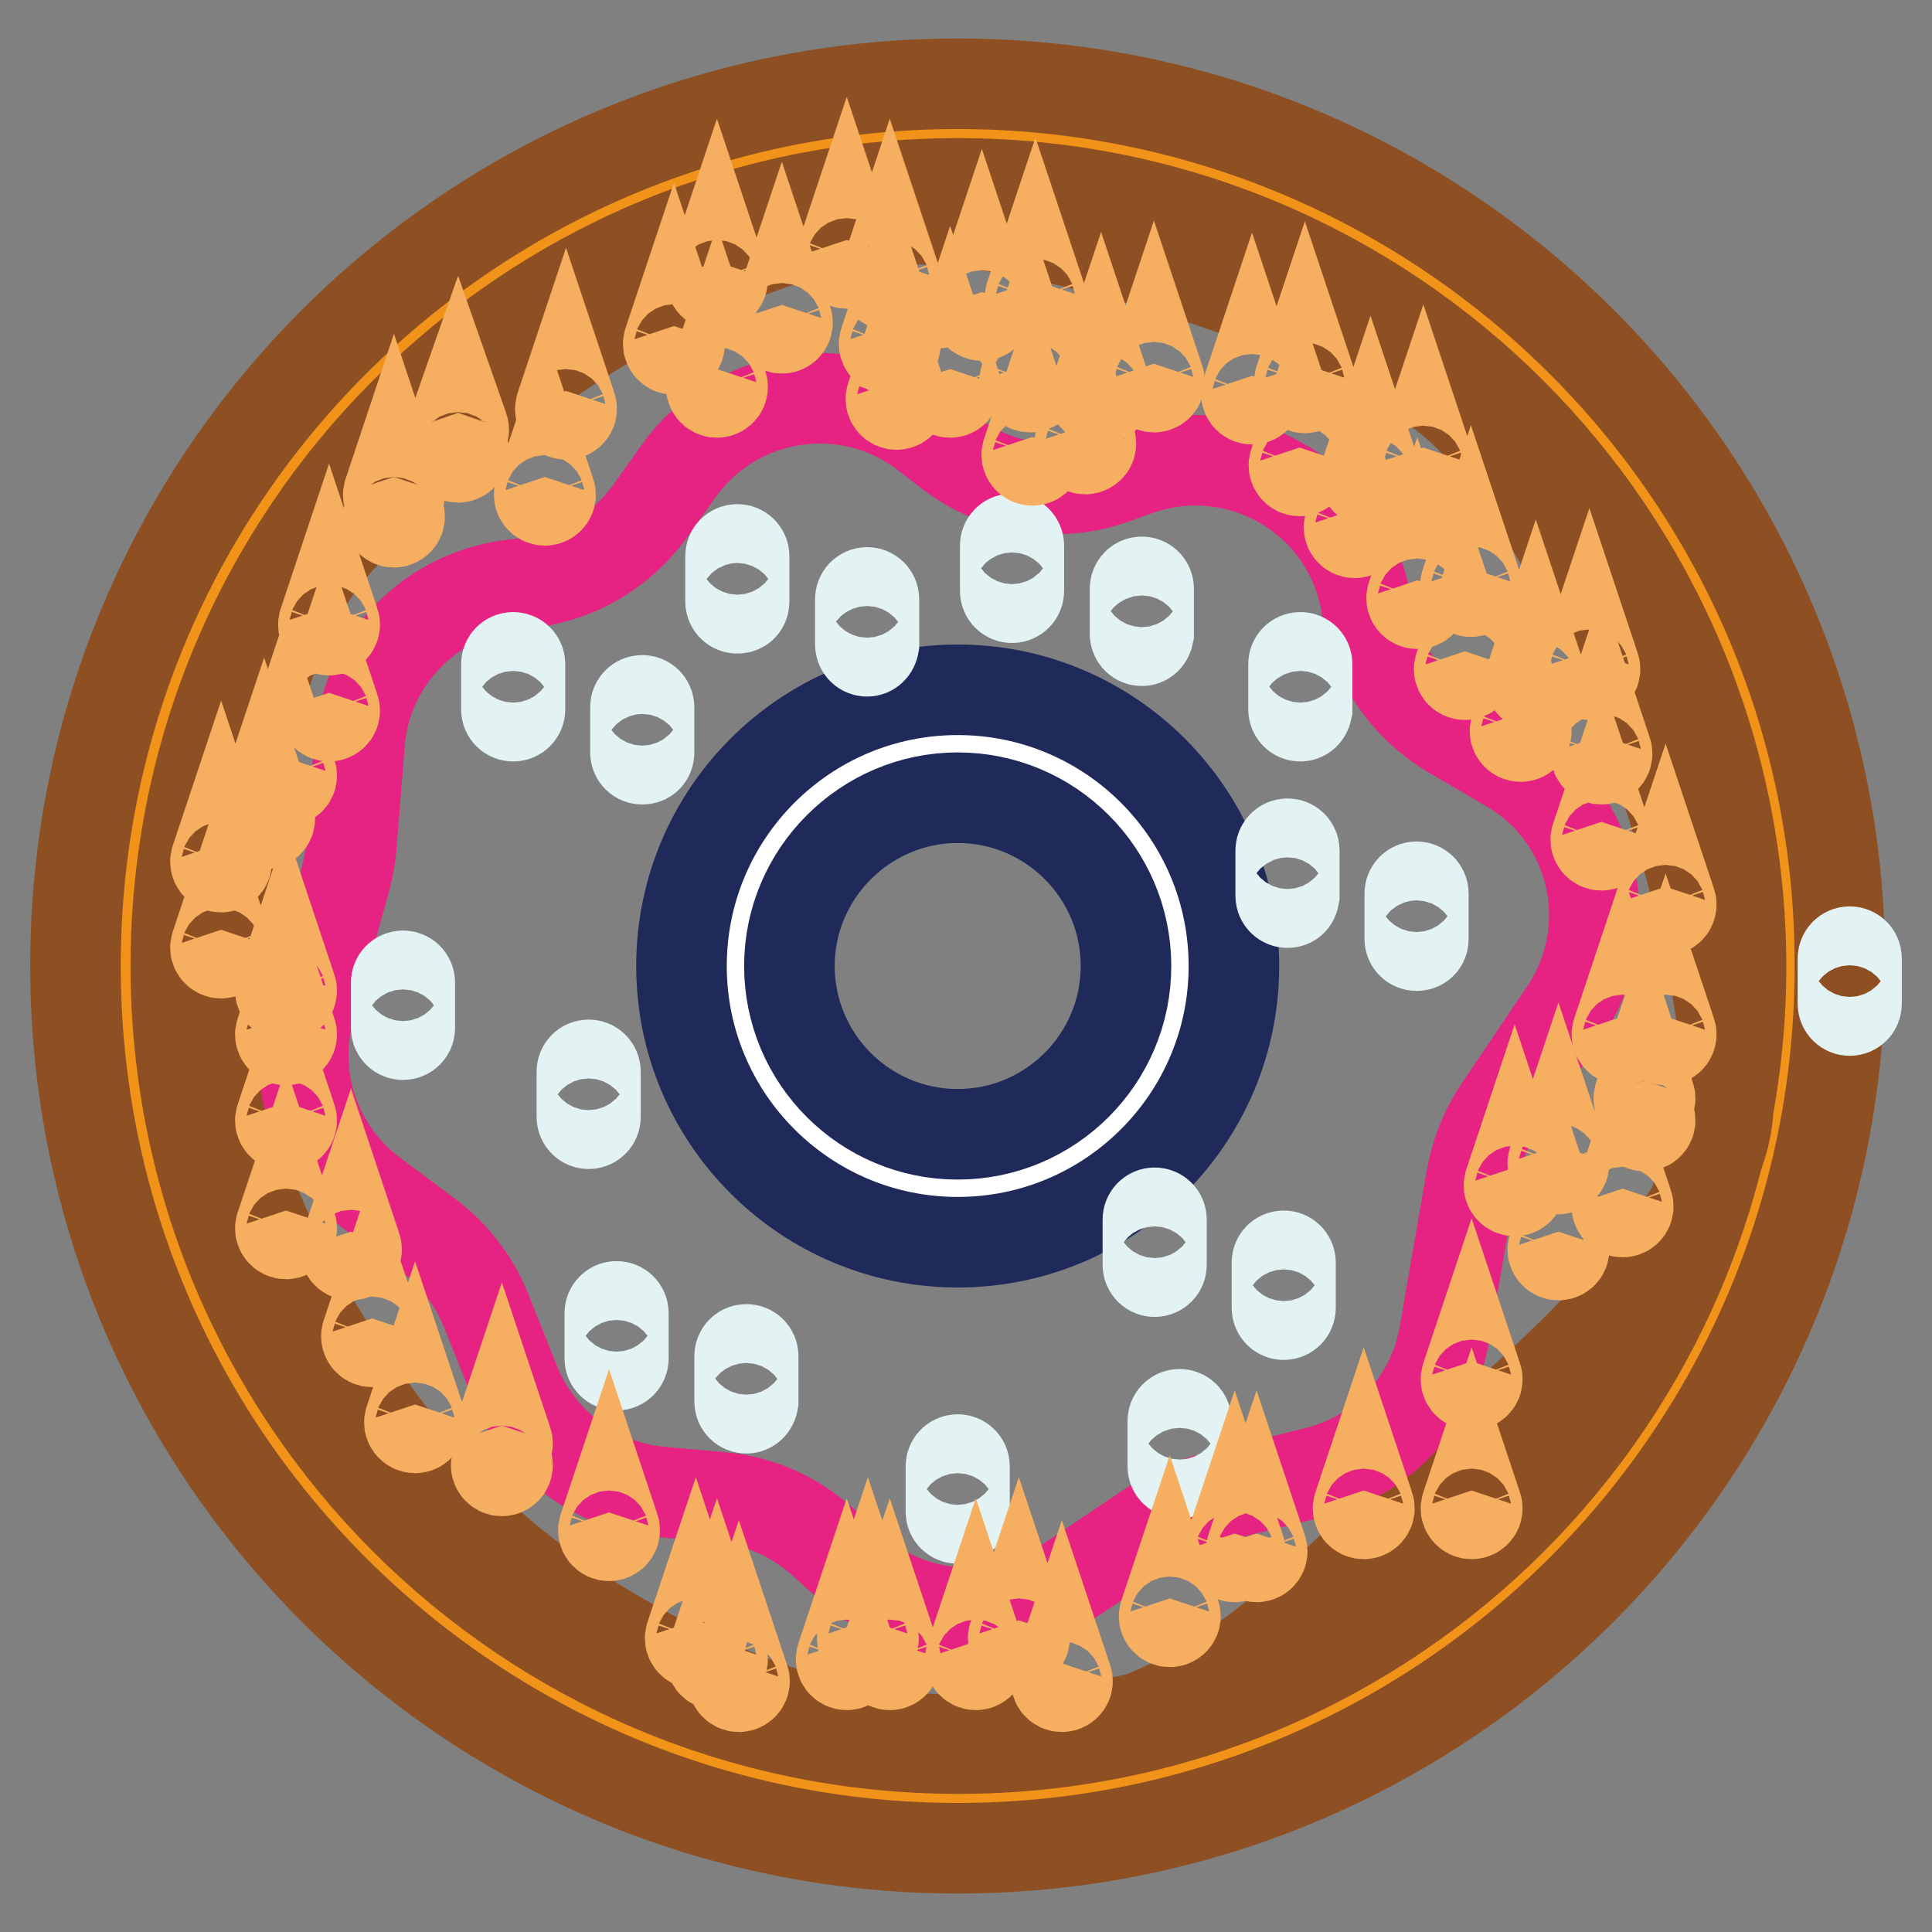
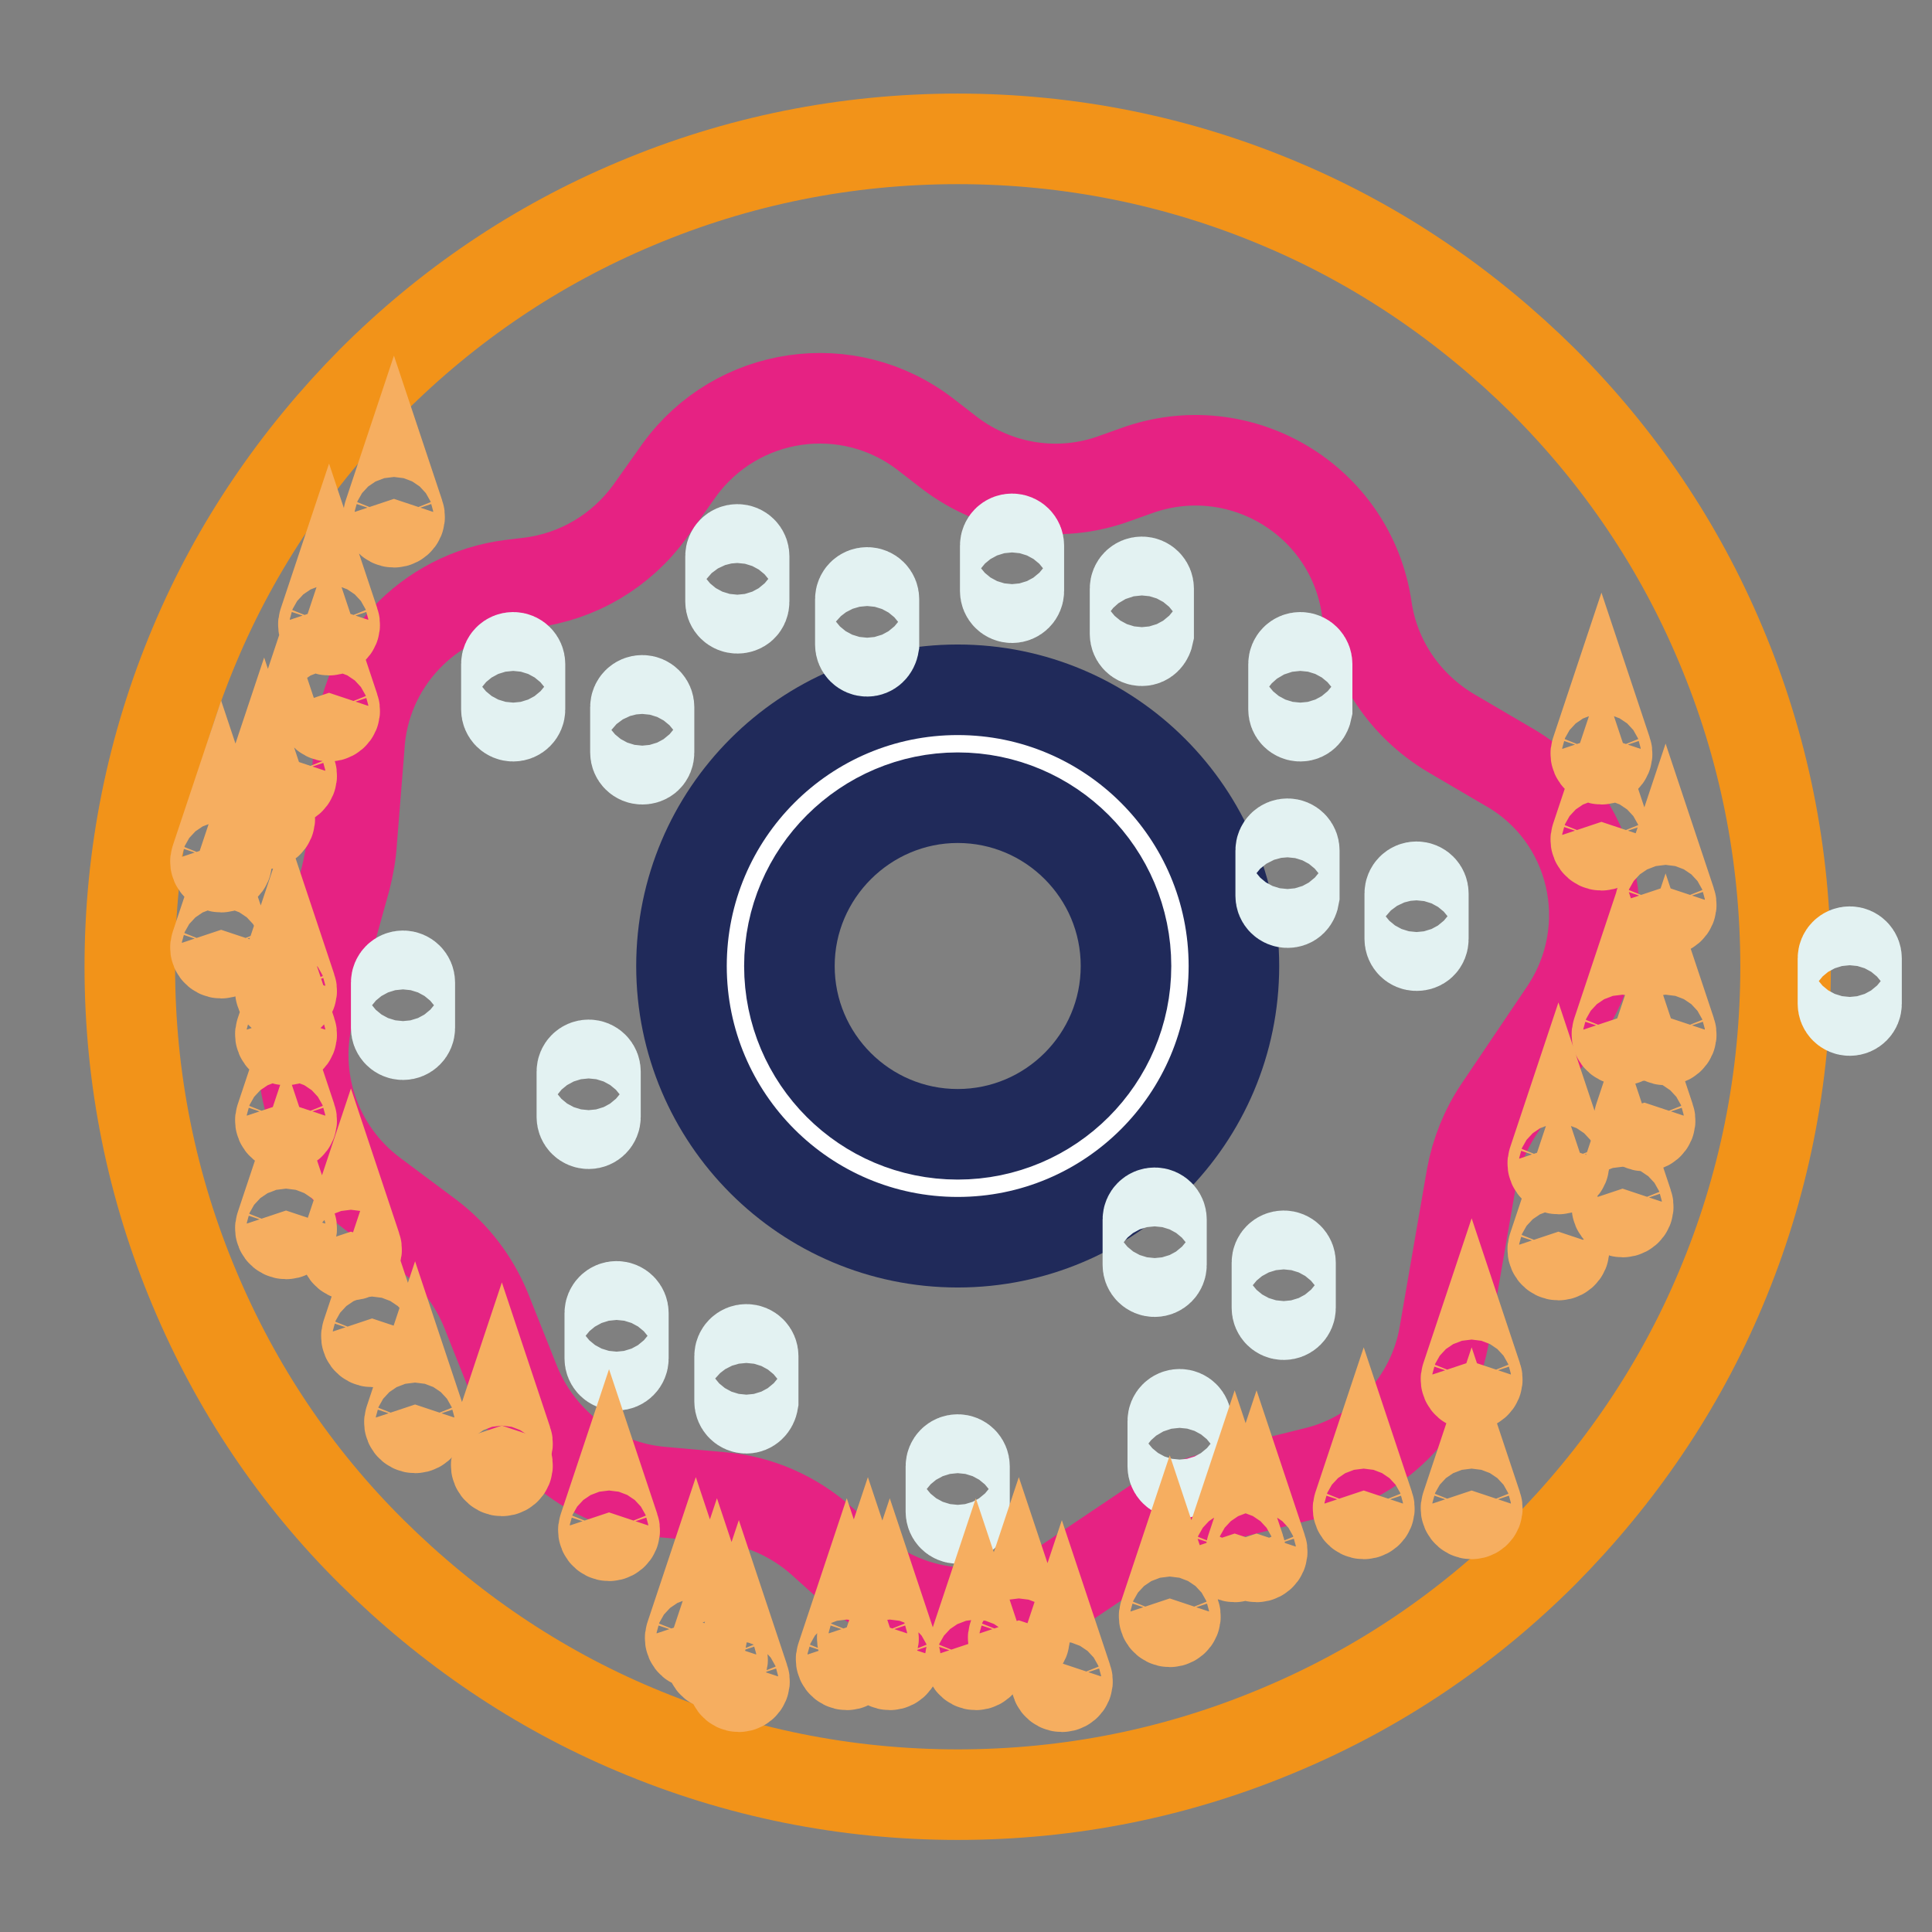
<svg xmlns="http://www.w3.org/2000/svg" version="1.1" x="0px" y="0px" viewBox="0 0 256 256" enable-background="new 0 0 256 256" xml:space="preserve">
  <rect x="0" y="0" width="256" height="256" fill="#808080" stroke="none" />
  <g>
    <path stroke-width="12" fill-opacity="0" stroke="#f29319" d="M126.9,237.8c-14.8,0-29.2-2.9-42.7-8.6c-13.1-5.5-24.8-13.5-34.9-23.5s-18-21.8-23.5-34.9 c-5.7-13.5-8.6-27.9-8.6-42.7c0-14.8,2.9-29.2,8.6-42.7c5.5-13.1,13.5-24.8,23.5-34.9c10.1-10.1,21.8-18,34.9-23.5 c13.5-5.7,27.9-8.6,42.7-8.6s29.2,2.9,42.7,8.6c13.1,5.5,24.8,13.5,34.9,23.5c10.1,10.1,18,21.8,23.5,34.9 c5.7,13.5,8.6,27.9,8.6,42.7c0,14.8-2.9,29.2-8.6,42.7c-5.5,13.1-13.5,24.8-23.5,34.9c-10.1,10.1-21.8,18-34.9,23.5 C156.1,234.9,141.8,237.8,126.9,237.8L126.9,237.8z" />
-     <path stroke-width="12" fill-opacity="0" stroke="#8e5023" d="M126.9,25.3c13.9,0,27.3,2.7,39.9,8.1c12.2,5.2,23.2,12.6,32.6,22c9.4,9.4,16.8,20.4,22,32.6 c5.3,12.7,8.1,26.1,8.1,39.9s-2.7,27.3-8.1,39.9c-5.2,12.2-12.6,23.2-22,32.6c-9.4,9.4-20.4,16.8-32.6,22 c-12.7,5.3-26.1,8.1-39.9,8.1c-13.9,0-27.3-2.7-39.9-8.1c-12.2-5.2-23.2-12.6-32.6-22c-9.4-9.4-16.8-20.4-22-32.6 c-5.3-12.7-8.1-26.1-8.1-39.9S27,100.7,32.4,88c5.2-12.2,12.6-23.2,22-32.6c9.4-9.4,20.4-16.8,32.6-22 C99.6,28.1,113.1,25.3,126.9,25.3 M126.9,11.1C62.3,11.1,10,63.4,10,128c0,64.6,52.4,116.9,116.9,116.9 c64.6,0,116.9-52.4,116.9-116.9C243.9,63.4,191.5,11.1,126.9,11.1z" />
-     <path stroke-width="12" fill-opacity="0" stroke="#8e5023" d="M126.9,24.3C69.7,24.3,23.3,70.7,23.3,128c0,57.3,46.4,103.7,103.7,103.7c57.3,0,103.7-46.4,103.7-103.7 C230.6,70.7,184.2,24.3,126.9,24.3z M129.8,231.6c-25,0-56.2-16.1-71.5-33.5c-12.8-14.7-29.1-39-29.1-60c0-20.5,2.3-50.7,14.5-65.1 c15.3-18.1,51-44,76.5-44c19.7,0,57.6,12.4,71.8,23.8c19,15.3,37,67.2,37,93.5c0,13.1-17.7,30.7-27.9,39.8 C178.3,206.7,162.7,231.6,129.8,231.6z" />
    <path stroke-width="12" fill-opacity="0" stroke="#e62283" d="M207.3,134.1l-8.7,12.9c-1.8,2.7-3,5.7-3.6,8.9l-3.6,20.8c-1.5,9-8.3,16.3-17.2,18.4l-13.7,3.4 c-2.6,0.7-5.1,1.7-7.4,3.3l-11.9,8c-8.7,5.9-20.4,5.1-28.3-2l-4-3.6c-3.7-3.3-8.4-5.4-13.4-5.8l-7.8-0.7 c-8.6-0.7-16.1-6.3-19.4-14.3l-3.9-9.8c-1.6-3.9-4.2-7.3-7.5-9.8l-7.5-5.6c-7.6-5.7-10.9-15.4-8.4-24.5l4.8-17.3 c0.4-1.6,0.7-3.2,0.8-4.9L47.6,99c0.6-11.1,9.1-20.1,20.1-21.5l2.5-0.3c6.4-0.8,12.1-4.2,15.9-9.4l3.9-5.5 c7.6-10.5,22.4-12.7,32.7-4.7l3.1,2.4c6.3,4.8,14.5,6.1,21.9,3.4l2.8-1c13.7-5,28.5,3.8,30.6,18.2c1,6.9,5.1,12.9,11.1,16.5 l7.5,4.4C211.3,108,214.8,123,207.3,134.1z" />
    <path stroke-width="12" fill-opacity="0" stroke="#ffffff" d="M126.9,157.4c-16.2,0-29.4-13.2-29.4-29.4s13.2-29.4,29.4-29.4c16.2,0,29.4,13.2,29.4,29.4 C156.4,144.2,143.2,157.4,126.9,157.4z" />
    <path stroke-width="12" fill-opacity="0" stroke="#202a5a" d="M126.9,105.7c12.3,0,22.3,10,22.3,22.3s-10,22.3-22.3,22.3s-22.3-10-22.3-22.3S114.7,105.7,126.9,105.7  M126.9,91.4c-20.2,0-36.6,16.4-36.6,36.6c0,20.2,16.4,36.6,36.6,36.6c20.2,0,36.6-16.4,36.6-36.6 C163.5,107.8,147.1,91.4,126.9,91.4z" />
    <path stroke-width="12" fill-opacity="0" stroke="#e3f2f2" d="M172.3,94.9c-0.5,0-0.9-0.4-0.9-0.9v-6c0-0.5,0.4-0.9,0.9-0.9c0.5,0,0.9,0.4,0.9,0.9v6 C173.1,94.5,172.8,94.9,172.3,94.9z M97.7,80.6c-0.5,0-0.9-0.4-0.9-0.9v-6c0-0.5,0.4-0.9,0.9-0.9s0.9,0.4,0.9,0.9v6 C98.6,80.3,98.2,80.6,97.7,80.6z M114.9,86.3c-0.5,0-0.9-0.4-0.9-0.9v-6c0-0.5,0.4-0.9,0.9-0.9c0.5,0,0.9,0.4,0.9,0.9v6 C115.7,86,115.3,86.3,114.9,86.3z M134.1,79.2c-0.5,0-0.9-0.4-0.9-0.9v-6c0-0.5,0.4-0.9,0.9-0.9c0.5,0,0.9,0.4,0.9,0.9v6 C135,78.8,134.6,79.2,134.1,79.2z M151.3,84.9c-0.5,0-0.9-0.4-0.9-0.9v-6c0-0.5,0.4-0.9,0.9-0.9c0.5,0,0.9,0.4,0.9,0.9v6 C152.1,84.5,151.8,84.9,151.3,84.9z M156.3,195.2c-0.5,0-0.9-0.4-0.9-0.9v-6c0-0.5,0.4-0.9,0.9-0.9c0.5,0,0.9,0.4,0.9,0.9v6 C157.1,194.8,156.8,195.2,156.3,195.2z M126.9,201.2c-0.5,0-0.9-0.4-0.9-0.9v-6c0-0.5,0.4-0.9,0.9-0.9s0.9,0.4,0.9,0.9v6 C127.8,200.8,127.4,201.2,126.9,201.2z M81.7,180.9c-0.5,0-0.9-0.4-0.9-0.9v-6c0-0.5,0.4-0.9,0.9-0.9s0.9,0.4,0.9,0.9v6 C82.6,180.5,82.2,180.9,81.7,180.9z M98.9,186.6c-0.5,0-0.9-0.4-0.9-0.9v-6c0-0.5,0.4-0.9,0.9-0.9c0.5,0,0.9,0.4,0.9,0.9v6 C99.7,186.3,99.3,186.6,98.9,186.6z M245.1,133.9c-0.5,0-0.9-0.4-0.9-0.9v-6c0-0.5,0.4-0.9,0.9-0.9s0.9,0.4,0.9,0.9v6 C246,133.5,245.6,133.9,245.1,133.9z M170.6,119.6c-0.5,0-0.9-0.4-0.9-0.9v-6c0-0.5,0.4-0.9,0.9-0.9s0.9,0.4,0.9,0.9v6 C171.4,119.3,171.1,119.6,170.6,119.6z M187.7,125.3c-0.5,0-0.9-0.4-0.9-0.9v-6c0-0.5,0.4-0.9,0.9-0.9c0.5,0,0.9,0.4,0.9,0.9v6 C188.6,125,188.2,125.3,187.7,125.3z M153,168.5c-0.5,0-0.9-0.4-0.9-0.9v-6c0-0.5,0.4-0.9,0.9-0.9s0.9,0.4,0.9,0.9v6 C153.9,168.1,153.5,168.5,153,168.5z M170.1,174.2c-0.5,0-0.9-0.4-0.9-0.9v-6c0-0.5,0.4-0.9,0.9-0.9s0.9,0.4,0.9,0.9v6 C171,173.8,170.6,174.2,170.1,174.2z M68,94.9c-0.5,0-0.9-0.4-0.9-0.9v-6c0-0.5,0.4-0.9,0.9-0.9s0.9,0.4,0.9,0.9v6 C68.9,94.5,68.5,94.9,68,94.9z M85.1,100.6c-0.5,0-0.9-0.4-0.9-0.9v-6c0-0.5,0.4-0.9,0.9-0.9c0.5,0,0.9,0.4,0.9,0.9v6 C86,100.3,85.6,100.6,85.1,100.6z M53.4,137.1c-0.5,0-0.9-0.4-0.9-0.9v-6c0-0.5,0.4-0.9,0.9-0.9c0.5,0,0.9,0.4,0.9,0.9v6 C54.3,136.7,53.9,137.1,53.4,137.1z M78,148.9c-0.5,0-0.9-0.4-0.9-0.9v-6c0-0.5,0.4-0.9,0.9-0.9s0.9,0.4,0.9,0.9v6 C78.9,148.5,78.5,148.9,78,148.9z" />
-     <path stroke-width="12" fill-opacity="0" stroke="#f6ae60" d="M130.1,38.7l-0.7,2.1c-0.2,0.5,0.2,1,0.7,1c0.5,0,0.9-0.5,0.7-1L130.1,38.7z M137.2,37.2l-0.7,2.1 c-0.2,0.5,0.2,1,0.7,1c0.5,0,0.9-0.5,0.7-1L137.2,37.2z M145.9,49.7l-0.7,2.1c-0.2,0.5,0.2,1,0.7,1c0.5,0,0.9-0.5,0.7-1L145.9,49.7 z M152.9,48.2l-0.7,2.1c-0.2,0.5,0.2,1,0.7,1s0.9-0.5,0.7-1L152.9,48.2z M118.8,50.5l-0.7,2.1c-0.2,0.5,0.2,1,0.7,1 c0.5,0,0.9-0.5,0.7-1L118.8,50.5z M125.9,48.9l-0.7,2.1c-0.2,0.5,0.2,1,0.7,1c0.5,0,0.9-0.5,0.7-1L125.9,48.9z M136.8,57.9 l-0.7,2.1c-0.2,0.5,0.2,1,0.7,1c0.5,0,0.9-0.5,0.7-1L136.8,57.9z M136.5,48.2l-0.7,2.1c-0.2,0.5,0.2,1,0.7,1s0.9-0.5,0.7-1 L136.5,48.2z M143.8,56.4l-0.7,2.1c-0.2,0.5,0.2,1,0.7,1c0.5,0,0.9-0.5,0.7-1L143.8,56.4L143.8,56.4z M187.8,76.9l-0.7,2.1 c-0.2,0.5,0.2,1,0.7,1c0.5,0,0.9-0.5,0.7-1L187.8,76.9z M194.9,75.3l-0.7,2.1c-0.2,0.5,0.2,1,0.7,1s0.9-0.5,0.7-1L194.9,75.3z  M203.5,87.8l-0.7,2.1c-0.2,0.5,0.2,1,0.7,1s0.9-0.5,0.7-1L203.5,87.8L203.5,87.8z M200.7,154.7l-0.7,2.1c-0.2,0.5,0.2,1,0.7,1 c0.5,0,0.9-0.5,0.7-1L200.7,154.7z M217.9,143.2l-0.7,2.1c-0.2,0.5,0.2,1,0.7,1s0.9-0.5,0.7-1L217.9,143.2z" />
    <path stroke-width="12" fill-opacity="0" stroke="#f6ae60" d="M217.9,146.1l-0.7,2.1c-0.2,0.5,0.2,1,0.7,1s0.9-0.5,0.7-1L217.9,146.1z M206.5,151.8l-0.7,2.1 c-0.2,0.5,0.2,1,0.7,1c0.5,0,0.9-0.5,0.7-1L206.5,151.8z M215,157.5l-0.7,2.1c-0.2,0.5,0.2,1,0.7,1c0.5,0,0.9-0.5,0.7-1L215,157.5z  M206.5,163.2l-0.7,2.1c-0.2,0.5,0.2,1,0.7,1c0.5,0,0.9-0.5,0.7-1L206.5,163.2z M215,134.7l-0.7,2.1c-0.2,0.5,0.2,1,0.7,1 c0.5,0,0.9-0.5,0.7-1L215,134.7z M220.7,117.5l-0.7,2.1c-0.2,0.5,0.2,1,0.7,1c0.5,0,0.9-0.5,0.7-1L220.7,117.5L220.7,117.5z  M212.2,108.9l-0.7,2.1c-0.2,0.5,0.2,1,0.7,1c0.5,0,0.9-0.5,0.7-1L212.2,108.9L212.2,108.9z M212.2,97.5l-0.7,2.1 c-0.2,0.5,0.2,1,0.7,1c0.5,0,0.9-0.5,0.7-1L212.2,97.5L212.2,97.5z M220.7,134.7l-0.7,2.1c-0.2,0.5,0.2,1,0.7,1 c0.5,0,0.9-0.5,0.7-1L220.7,134.7z M195,180.4l-0.7,2.1c-0.2,0.5,0.2,1,0.7,1c0.5,0,0.9-0.5,0.7-1L195,180.4z M195,197.5l-0.7,2.1 c-0.2,0.5,0.2,1,0.7,1c0.5,0,0.9-0.5,0.7-1L195,197.5z M180.7,197.5l-0.7,2.1c-0.2,0.5,0.2,1,0.7,1c0.5,0,0.9-0.5,0.7-1 L180.7,197.5z M166.5,203.2l-0.7,2.1c-0.2,0.5,0.2,1,0.7,1c0.5,0,0.9-0.5,0.7-1L166.5,203.2z M163.6,203.2l-0.7,2.1 c-0.2,0.5,0.2,1,0.7,1c0.5,0,0.9-0.5,0.7-1L163.6,203.2z M155,211.8l-0.7,2.1c-0.2,0.5,0.2,1,0.7,1c0.5,0,0.9-0.5,0.7-1L155,211.8z  M140.7,220.4l-0.7,2.1c-0.2,0.5,0.2,1,0.7,1c0.5,0,0.9-0.5,0.7-1L140.7,220.4z M135,214.7l-0.7,2.1c-0.2,0.5,0.2,1,0.7,1 c0.5,0,0.9-0.5,0.7-1L135,214.7z M129.3,217.5l-0.7,2.1c-0.2,0.5,0.2,1,0.7,1c0.5,0,0.9-0.5,0.7-1L129.3,217.5z M117.9,217.5 l-0.7,2.1c-0.2,0.5,0.2,1,0.7,1s0.9-0.5,0.7-1L117.9,217.5z M115,214.7l-0.7,2.1c-0.2,0.5,0.2,1,0.7,1c0.5,0,0.9-0.5,0.7-1 L115,214.7z M112.2,217.5l-0.7,2.1c-0.2,0.5,0.2,1,0.7,1c0.5,0,0.9-0.5,0.7-1L112.2,217.5z M97.9,220.4l-0.7,2.1 c-0.2,0.5,0.2,1,0.7,1s0.9-0.5,0.7-1L97.9,220.4z M95,217.5l-0.7,2.1c-0.2,0.5,0.2,1,0.7,1c0.5,0,0.9-0.5,0.7-1L95,217.5z  M92.2,214.7l-0.7,2.1c-0.2,0.5,0.2,1,0.7,1c0.5,0,0.9-0.5,0.7-1L92.2,214.7z M80.7,200.4l-0.7,2.1c-0.2,0.5,0.2,1,0.7,1 c0.5,0,0.9-0.5,0.7-1L80.7,200.4z M66.5,191.8l-0.7,2.1c-0.2,0.5,0.2,1,0.7,1c0.5,0,0.9-0.5,0.7-1L66.5,191.8z" />
    <path stroke-width="12" fill-opacity="0" stroke="#f6ae60" d="M66.5,188.9l-0.7,2.1c-0.2,0.5,0.2,1,0.7,1c0.5,0,0.9-0.5,0.7-1L66.5,188.9z M55,186.1l-0.7,2.1 c-0.2,0.5,0.2,1,0.7,1c0.5,0,0.9-0.5,0.7-1L55,186.1z M49.3,174.7l-0.7,2.1c-0.2,0.5,0.2,1,0.7,1c0.5,0,0.9-0.5,0.7-1L49.3,174.7z  M46.5,163.2l-0.7,2.1c-0.2,0.5,0.2,1,0.7,1c0.5,0,0.9-0.5,0.7-1L46.5,163.2z M37.9,160.4l-0.7,2.1c-0.2,0.5,0.2,1,0.7,1 s0.9-0.5,0.7-1L37.9,160.4z M37.9,146.1l-0.7,2.1c-0.2,0.5,0.2,1,0.7,1s0.9-0.5,0.7-1L37.9,146.1z M37.9,134.7l-0.7,2.1 c-0.2,0.5,0.2,1,0.7,1s0.9-0.5,0.7-1L37.9,134.7z M37.9,128.9l-0.7,2.1c-0.2,0.5,0.2,1,0.7,1s0.9-0.5,0.7-1L37.9,128.9z  M29.3,123.2l-0.7,2.1c-0.2,0.5,0.2,1,0.7,1c0.5,0,0.9-0.5,0.7-1L29.3,123.2z M29.3,111.8l-0.7,2.1c-0.2,0.5,0.2,1,0.7,1 c0.5,0,0.9-0.5,0.7-1L29.3,111.8L29.3,111.8z M35,106.1l-0.7,2.1c-0.2,0.5,0.2,1,0.7,1c0.5,0,0.9-0.5,0.7-1L35,106.1L35,106.1z  M37.9,100.4l-0.7,2.1c-0.2,0.5,0.2,1,0.7,1s0.9-0.5,0.7-1L37.9,100.4L37.9,100.4z M43.6,91.8l-0.7,2.1c-0.2,0.5,0.2,1,0.7,1 s0.9-0.5,0.7-1L43.6,91.8L43.6,91.8z M43.6,80.4l-0.7,2.1c-0.2,0.5,0.2,1,0.7,1s0.9-0.5,0.7-1L43.6,80.4L43.6,80.4z M52.2,66.1 l-0.7,2.1c-0.2,0.5,0.2,1,0.7,1c0.5,0,0.9-0.5,0.7-1L52.2,66.1L52.2,66.1z" />
-     <path stroke-width="12" fill-opacity="0" stroke="#f6ae60" d="M52.2,63.2l-0.7,2.1c-0.2,0.5,0.2,1,0.7,1c0.5,0,0.9-0.5,0.7-1L52.2,63.2L52.2,63.2z M60.7,57.5L60,59.6 c-0.2,0.5,0.2,1,0.7,1c0.5,0,0.9-0.5,0.7-1L60.7,57.5L60.7,57.5z" />
-     <path stroke-width="12" fill-opacity="0" stroke="#f6ae60" d="M60.7,54.7L60,56.7c-0.2,0.5,0.2,1,0.7,1c0.5,0,0.9-0.5,0.7-1L60.7,54.7L60.7,54.7z M72.2,63.2l-0.7,2.1 c-0.2,0.5,0.2,1,0.7,1c0.5,0,0.9-0.5,0.7-1L72.2,63.2L72.2,63.2z M75,51.8l-0.7,2.1c-0.2,0.5,0.2,1,0.7,1c0.5,0,0.9-0.5,0.7-1 L75,51.8L75,51.8z M89.3,43.2l-0.7,2.1c-0.2,0.5,0.2,1,0.7,1c0.5,0,0.9-0.5,0.7-1L89.3,43.2z M95,34.7l-0.7,2.1 c-0.2,0.5,0.2,1,0.7,1c0.5,0,0.9-0.5,0.7-1L95,34.7z M103.6,40.4l-0.7,2.1c-0.2,0.5,0.2,1,0.7,1s0.9-0.5,0.7-1L103.6,40.4z  M112.2,31.8l-0.7,2.1c-0.2,0.5,0.2,1,0.7,1c0.5,0,0.9-0.5,0.7-1L112.2,31.8z M117.9,34.7l-0.7,2.1c-0.2,0.5,0.2,1,0.7,1 s0.9-0.5,0.7-1L117.9,34.7z M117.9,43.2l-0.7,2.1c-0.2,0.5,0.2,1,0.7,1s0.9-0.5,0.7-1L117.9,43.2z M95,48.9L94.3,51 c-0.2,0.5,0.2,1,0.7,1c0.5,0,0.9-0.5,0.7-1L95,48.9z M210.6,86.3l-0.7,2.1c-0.2,0.5,0.2,1,0.7,1s0.9-0.5,0.7-1L210.6,86.3z  M194.1,86.3l-0.7,2.1c-0.2,0.5,0.2,1,0.7,1s0.9-0.5,0.7-1L194.1,86.3z M201.5,94.5l-0.7,2.1c-0.2,0.5,0.2,1,0.7,1s0.9-0.5,0.7-1 L201.5,94.5z M165.9,49.8l-0.7,2.1c-0.2,0.5,0.2,1,0.7,1s0.9-0.5,0.7-1L165.9,49.8L165.9,49.8z M172.9,48.3l-0.7,2.1 c-0.2,0.5,0.2,1,0.7,1s0.9-0.5,0.7-1L172.9,48.3z M181.6,60.8l-0.7,2.1c-0.2,0.5,0.2,1,0.7,1s0.9-0.5,0.7-1L181.6,60.8L181.6,60.8z  M188.6,59.3l-0.7,2.1c-0.2,0.5,0.2,1,0.7,1c0.5,0,0.9-0.5,0.7-1L188.6,59.3z M172.2,59.3l-0.7,2.1c-0.2,0.5,0.2,1,0.7,1 c0.5,0,0.9-0.5,0.7-1L172.2,59.3z M179.5,67.5l-0.7,2.1c-0.2,0.5,0.2,1,0.7,1c0.5,0,0.9-0.5,0.7-1L179.5,67.5z" />
  </g>
</svg>